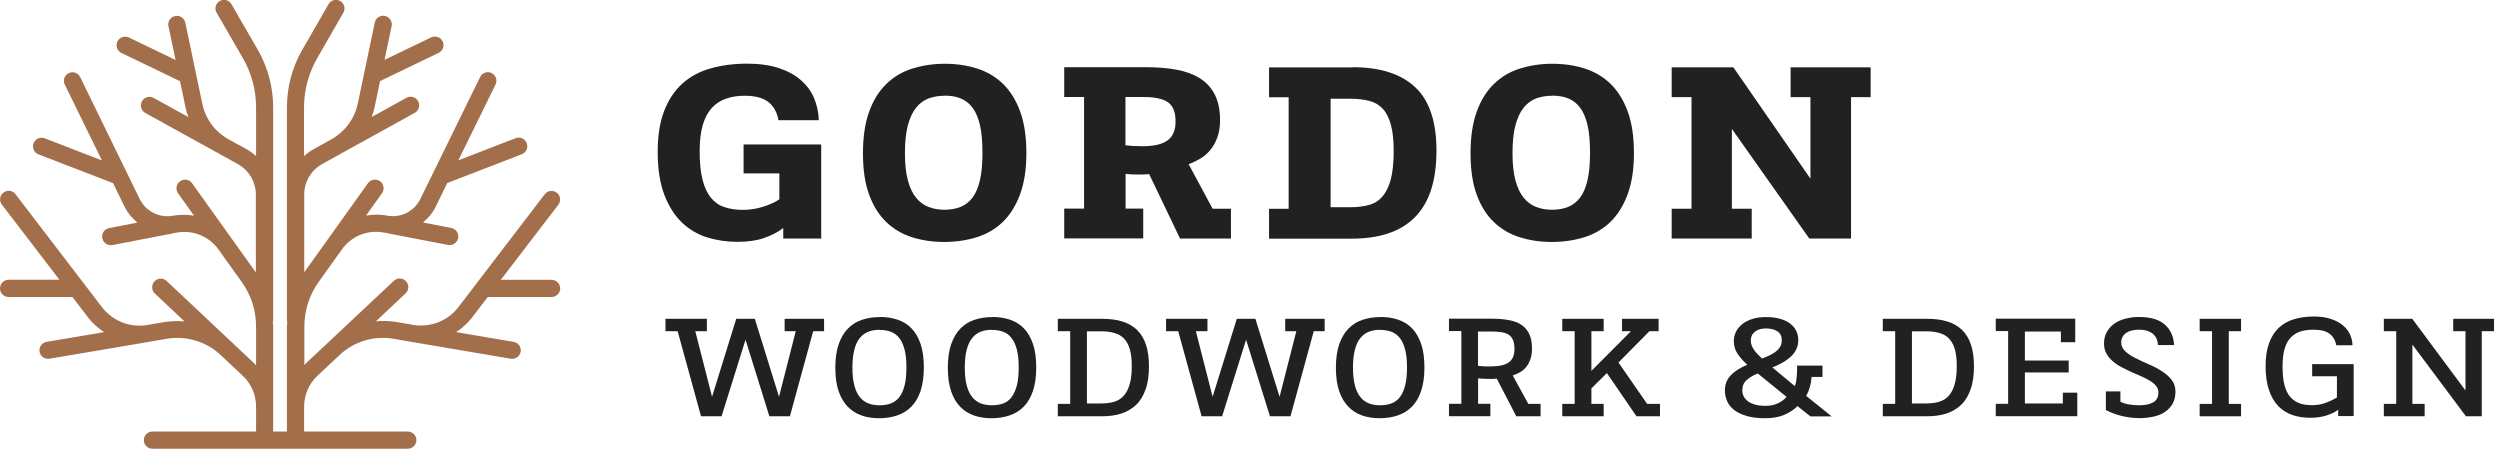
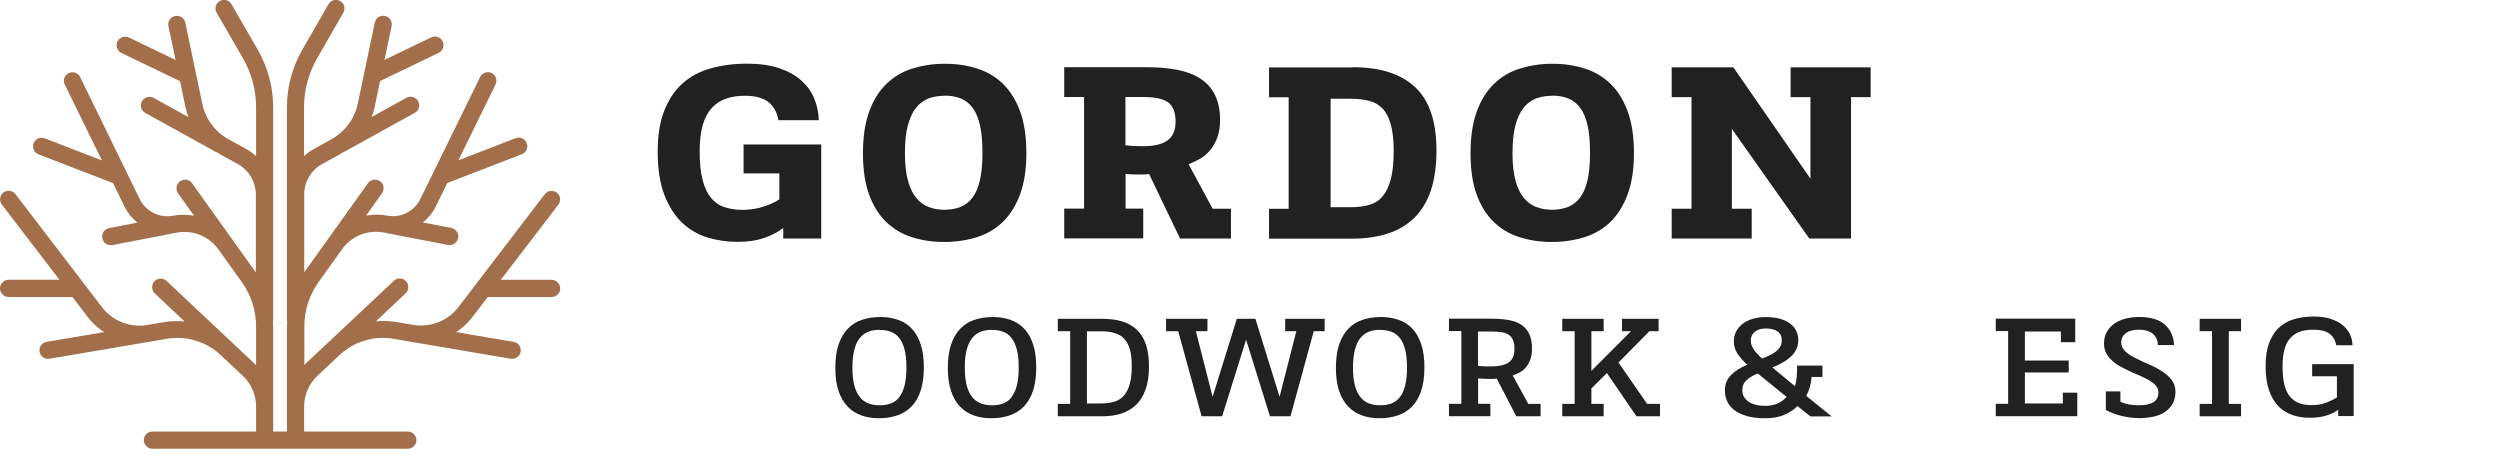
<svg xmlns="http://www.w3.org/2000/svg" width="218" height="40" viewBox="0 0 218 40" fill="none">
  <g clip-path="url(#clip0_337_26)">
    <path d="M67.88 10.49C67.77 9.81 67.48 9.28 67.02 8.91C66.56 8.54 65.86 8.35 64.94 8.35C64.34 8.35 63.8 8.43 63.32 8.6C62.84 8.76 62.42 9.03 62.08 9.4C61.74 9.77 61.47 10.26 61.29 10.87C61.11 11.48 61.01 12.24 61.01 13.15C61.01 14.16 61.09 15 61.26 15.66C61.42 16.32 61.67 16.85 61.99 17.24C62.31 17.63 62.7 17.91 63.17 18.06C63.64 18.22 64.17 18.3 64.77 18.3C65.41 18.3 66.02 18.2 66.6 18.01C67.18 17.82 67.63 17.61 67.96 17.38V15.12H64.84V12.6H71.61V20.8H68.3V19.88C67.87 20.22 67.32 20.51 66.66 20.74C65.99 20.98 65.21 21.09 64.31 21.09C63.41 21.09 62.52 20.96 61.69 20.71C60.85 20.45 60.11 20.02 59.47 19.41C58.83 18.8 58.32 17.99 57.93 16.99C57.55 15.99 57.35 14.74 57.35 13.24C57.35 11.83 57.54 10.64 57.92 9.66C58.3 8.69 58.83 7.89 59.51 7.28C60.19 6.67 61.01 6.23 61.98 5.96C62.94 5.69 64 5.55 65.15 5.55C66.2 5.55 67.12 5.68 67.9 5.93C68.68 6.19 69.33 6.54 69.84 6.99C70.35 7.44 70.74 7.96 70.99 8.56C71.24 9.16 71.38 9.8 71.4 10.48H67.9L67.88 10.49Z" fill="#212121" />
    <path d="M82.38 5.56C83.4 5.56 84.35 5.7 85.22 5.98C86.09 6.26 86.84 6.71 87.47 7.32C88.1 7.94 88.6 8.74 88.96 9.73C89.32 10.72 89.5 11.92 89.5 13.35C89.5 14.78 89.31 15.98 88.94 16.97C88.57 17.96 88.06 18.76 87.43 19.37C86.79 19.98 86.03 20.42 85.16 20.69C84.28 20.96 83.34 21.1 82.33 21.1C81.32 21.1 80.41 20.96 79.54 20.69C78.68 20.42 77.93 19.98 77.29 19.37C76.65 18.76 76.15 17.96 75.79 16.98C75.43 16 75.25 14.8 75.25 13.37C75.25 11.94 75.43 10.74 75.79 9.74C76.15 8.74 76.65 7.94 77.29 7.32C77.93 6.7 78.68 6.25 79.55 5.98C80.42 5.71 81.36 5.56 82.37 5.56H82.38ZM82.36 8.35C81.86 8.35 81.4 8.43 80.98 8.58C80.56 8.74 80.2 9 79.89 9.38C79.58 9.76 79.35 10.27 79.17 10.91C79 11.55 78.91 12.36 78.91 13.34C78.91 14.32 79 15.11 79.17 15.74C79.34 16.37 79.58 16.88 79.89 17.25C80.2 17.63 80.56 17.89 80.98 18.05C81.4 18.21 81.86 18.29 82.36 18.29C82.86 18.29 83.33 18.21 83.74 18.05C84.15 17.89 84.49 17.63 84.79 17.25C85.08 16.87 85.3 16.36 85.45 15.72C85.6 15.08 85.67 14.28 85.67 13.31C85.67 12.34 85.6 11.54 85.45 10.9C85.3 10.26 85.08 9.75 84.79 9.37C84.5 8.99 84.15 8.73 83.74 8.57C83.33 8.41 82.88 8.34 82.36 8.34V8.35Z" fill="#212121" />
    <path d="M100.22 15.18C100.08 15.19 99.93 15.21 99.78 15.21C99.63 15.21 99.47 15.22 99.3 15.22C98.8 15.22 98.42 15.2 98.15 15.16V18.19H99.69V20.79H92.8V18.19H94.53V8.46H92.8V5.86H99.95C100.9 5.86 101.77 5.93 102.56 6.07C103.35 6.21 104.03 6.46 104.6 6.81C105.17 7.16 105.61 7.63 105.92 8.23C106.23 8.83 106.39 9.58 106.39 10.47C106.39 11.05 106.31 11.56 106.15 11.99C105.99 12.42 105.79 12.78 105.53 13.09C105.27 13.4 104.98 13.65 104.65 13.84C104.32 14.03 103.99 14.19 103.65 14.32L105.74 18.2H107.34V20.8H102.9L100.21 15.19L100.22 15.18ZM98.15 12.67C98.39 12.7 98.62 12.72 98.82 12.73C99.03 12.74 99.31 12.75 99.68 12.75C100.62 12.75 101.33 12.58 101.8 12.25C102.27 11.92 102.51 11.36 102.51 10.6C102.51 9.79 102.29 9.23 101.85 8.92C101.41 8.61 100.7 8.46 99.72 8.46H98.14V12.67H98.15Z" fill="#212121" />
    <path d="M117.96 5.86C120.34 5.86 122.15 6.44 123.39 7.59C124.63 8.74 125.26 10.59 125.26 13.12C125.26 14.5 125.09 15.67 124.76 16.64C124.43 17.61 123.94 18.4 123.3 19.02C122.66 19.64 121.88 20.09 120.97 20.38C120.06 20.67 119.03 20.81 117.87 20.81H110.66V18.21H112.37V8.48H110.66V5.88H117.96V5.86ZM116.02 18.07H117.75C118.36 18.07 118.91 18 119.38 17.87C119.86 17.74 120.25 17.49 120.56 17.12C120.87 16.76 121.11 16.26 121.28 15.63C121.44 15 121.53 14.18 121.53 13.17C121.53 12.25 121.45 11.49 121.29 10.9C121.13 10.31 120.9 9.84 120.59 9.5C120.28 9.16 119.88 8.92 119.41 8.8C118.93 8.67 118.38 8.61 117.76 8.61H116.03V18.09L116.02 18.07Z" fill="#212121" />
    <path d="M135.36 5.56C136.38 5.56 137.33 5.7 138.2 5.98C139.07 6.26 139.82 6.71 140.45 7.32C141.08 7.94 141.58 8.74 141.94 9.73C142.3 10.72 142.48 11.92 142.48 13.35C142.48 14.78 142.29 15.98 141.92 16.97C141.55 17.96 141.04 18.76 140.41 19.37C139.77 19.98 139.01 20.42 138.14 20.69C137.26 20.96 136.32 21.1 135.31 21.1C134.3 21.1 133.39 20.96 132.52 20.69C131.66 20.42 130.91 19.98 130.27 19.37C129.63 18.76 129.13 17.96 128.77 16.98C128.41 16 128.23 14.8 128.23 13.37C128.23 11.94 128.41 10.74 128.77 9.74C129.13 8.74 129.63 7.94 130.27 7.32C130.91 6.7 131.66 6.25 132.53 5.98C133.4 5.71 134.34 5.56 135.35 5.56H135.36ZM135.34 8.35C134.84 8.35 134.38 8.43 133.96 8.58C133.54 8.74 133.18 9 132.87 9.38C132.56 9.76 132.33 10.27 132.15 10.91C131.98 11.55 131.89 12.36 131.89 13.34C131.89 14.32 131.98 15.11 132.15 15.74C132.32 16.37 132.56 16.88 132.87 17.25C133.18 17.63 133.54 17.89 133.96 18.05C134.38 18.21 134.84 18.29 135.34 18.29C135.84 18.29 136.31 18.21 136.72 18.05C137.13 17.89 137.47 17.63 137.77 17.25C138.06 16.87 138.28 16.36 138.43 15.72C138.58 15.08 138.65 14.28 138.65 13.31C138.65 12.34 138.58 11.54 138.43 10.9C138.28 10.26 138.06 9.75 137.77 9.37C137.48 8.99 137.13 8.73 136.72 8.57C136.31 8.41 135.86 8.34 135.34 8.34V8.35Z" fill="#212121" />
    <path d="M161.42 20.8H157.77L151.02 11.24V18.2H152.75V20.8H145.77V18.2H147.5V8.47H145.77V5.87H151.15L157.87 15.58V8.47H156.14V5.87H163.12V8.47H161.41V20.81L161.42 20.8Z" fill="#212121" />
-     <path d="M68.89 36.3H67.09L65.01 29.62L62.92 36.3H61.13L59.09 28.88H58.03V27.8H61.64V28.88H60.63L62.09 34.6L64.2 27.8H65.82L67.93 34.6L69.39 28.88H68.42V27.8H71.86V28.88H70.91L68.88 36.3H68.89Z" fill="#212121" />
    <path d="M76.73 27.64C77.3 27.64 77.81 27.72 78.28 27.88C78.75 28.04 79.16 28.29 79.49 28.64C79.83 28.99 80.09 29.45 80.28 30.01C80.47 30.57 80.56 31.25 80.56 32.05C80.56 32.85 80.46 33.53 80.27 34.1C80.08 34.66 79.81 35.12 79.46 35.47C79.11 35.82 78.7 36.07 78.22 36.23C77.74 36.39 77.22 36.47 76.65 36.47C76.08 36.47 75.59 36.39 75.13 36.23C74.67 36.07 74.27 35.82 73.93 35.47C73.59 35.12 73.32 34.67 73.13 34.12C72.94 33.57 72.84 32.89 72.84 32.08C72.84 31.27 72.94 30.58 73.13 30.02C73.33 29.46 73.59 29 73.94 28.65C74.28 28.3 74.69 28.04 75.16 27.89C75.63 27.73 76.14 27.65 76.7 27.65L76.73 27.64ZM76.7 28.76C76.34 28.76 76.02 28.81 75.73 28.92C75.44 29.03 75.19 29.21 74.98 29.47C74.77 29.72 74.61 30.06 74.5 30.49C74.39 30.91 74.33 31.44 74.33 32.06C74.33 32.68 74.39 33.2 74.5 33.62C74.61 34.04 74.77 34.37 74.98 34.63C75.19 34.89 75.44 35.07 75.73 35.18C76.02 35.29 76.35 35.34 76.7 35.34C77.05 35.34 77.39 35.29 77.68 35.18C77.97 35.07 78.22 34.89 78.42 34.63C78.62 34.38 78.77 34.03 78.88 33.61C78.99 33.18 79.04 32.66 79.04 32.04C79.04 31.42 78.99 30.91 78.88 30.49C78.77 30.07 78.62 29.73 78.42 29.48C78.22 29.22 77.97 29.04 77.68 28.93C77.39 28.82 77.06 28.77 76.7 28.77V28.76Z" fill="#212121" />
    <path d="M86.52 27.64C87.09 27.64 87.61 27.72 88.08 27.88C88.55 28.04 88.95 28.29 89.29 28.64C89.63 28.99 89.89 29.45 90.08 30.01C90.27 30.57 90.36 31.25 90.36 32.05C90.36 32.85 90.26 33.53 90.07 34.1C89.88 34.66 89.61 35.12 89.26 35.47C88.91 35.82 88.5 36.07 88.02 36.23C87.54 36.39 87.02 36.47 86.45 36.47C85.88 36.47 85.39 36.39 84.93 36.23C84.47 36.07 84.07 35.82 83.73 35.47C83.39 35.12 83.12 34.67 82.94 34.12C82.75 33.57 82.65 32.89 82.65 32.08C82.65 31.27 82.75 30.58 82.94 30.02C83.14 29.46 83.4 29 83.75 28.65C84.09 28.3 84.5 28.04 84.97 27.89C85.44 27.73 85.95 27.65 86.51 27.65L86.52 27.64ZM86.5 28.76C86.14 28.76 85.82 28.81 85.53 28.92C85.24 29.03 84.99 29.21 84.78 29.47C84.57 29.72 84.41 30.06 84.3 30.49C84.18 30.91 84.13 31.44 84.13 32.06C84.13 32.68 84.19 33.2 84.3 33.62C84.41 34.04 84.57 34.37 84.78 34.63C84.99 34.88 85.24 35.07 85.53 35.18C85.82 35.29 86.15 35.34 86.5 35.34C86.85 35.34 87.19 35.29 87.48 35.18C87.77 35.07 88.02 34.89 88.21 34.63C88.4 34.37 88.56 34.03 88.67 33.61C88.78 33.18 88.83 32.66 88.83 32.04C88.83 31.42 88.78 30.91 88.67 30.49C88.56 30.07 88.41 29.73 88.21 29.48C88.01 29.22 87.77 29.04 87.48 28.93C87.19 28.82 86.86 28.77 86.5 28.77V28.76Z" fill="#212121" />
    <path d="M96.13 27.8C96.79 27.8 97.38 27.88 97.89 28.04C98.4 28.2 98.82 28.45 99.16 28.78C99.5 29.12 99.76 29.54 99.93 30.06C100.1 30.58 100.19 31.2 100.19 31.93C100.19 32.72 100.1 33.39 99.9 33.94C99.71 34.49 99.44 34.95 99.08 35.29C98.72 35.64 98.29 35.89 97.79 36.06C97.29 36.22 96.72 36.3 96.09 36.3H92.24V35.22H93.32V28.88H92.24V27.8H96.13ZM94.78 35.18H96.02C96.46 35.18 96.84 35.13 97.17 35.03C97.5 34.93 97.78 34.75 98 34.5C98.22 34.25 98.39 33.92 98.51 33.5C98.63 33.08 98.69 32.56 98.69 31.93C98.69 31.35 98.64 30.87 98.53 30.48C98.42 30.09 98.25 29.78 98.03 29.54C97.81 29.3 97.53 29.14 97.19 29.04C96.85 28.94 96.46 28.89 96.02 28.89H94.78V35.16V35.18Z" fill="#212121" />
    <path d="M112.54 36.3H110.74L108.66 29.62L106.57 36.3H104.78L102.74 28.88H101.68V27.8H105.29V28.88H104.28L105.74 34.6L107.85 27.8H109.47L111.58 34.6L113.04 28.88H112.07V27.8H115.51V28.88H114.56L112.53 36.3H112.54Z" fill="#212121" />
    <path d="M120.38 27.64C120.95 27.64 121.46 27.72 121.93 27.88C122.4 28.04 122.81 28.29 123.14 28.64C123.48 28.99 123.74 29.45 123.93 30.01C124.12 30.57 124.21 31.25 124.21 32.05C124.21 32.85 124.11 33.53 123.92 34.1C123.73 34.66 123.46 35.12 123.11 35.47C122.76 35.82 122.35 36.07 121.87 36.23C121.39 36.39 120.87 36.47 120.3 36.47C119.73 36.47 119.24 36.39 118.78 36.23C118.32 36.07 117.92 35.82 117.58 35.47C117.24 35.12 116.97 34.67 116.78 34.12C116.59 33.57 116.49 32.89 116.49 32.08C116.49 31.27 116.59 30.58 116.78 30.02C116.98 29.46 117.24 29 117.59 28.65C117.93 28.3 118.34 28.04 118.81 27.89C119.28 27.73 119.79 27.65 120.35 27.65L120.38 27.64ZM120.35 28.76C119.99 28.76 119.67 28.81 119.38 28.92C119.09 29.03 118.84 29.21 118.63 29.47C118.42 29.72 118.26 30.06 118.15 30.49C118.04 30.91 117.98 31.44 117.98 32.06C117.98 32.68 118.04 33.2 118.15 33.62C118.26 34.04 118.42 34.37 118.63 34.63C118.84 34.89 119.09 35.07 119.38 35.18C119.67 35.29 120 35.34 120.35 35.34C120.7 35.34 121.04 35.29 121.33 35.18C121.62 35.07 121.87 34.89 122.07 34.63C122.27 34.38 122.42 34.03 122.53 33.61C122.64 33.18 122.69 32.66 122.69 32.04C122.69 31.42 122.64 30.91 122.53 30.49C122.42 30.07 122.27 29.73 122.07 29.48C121.87 29.22 121.62 29.04 121.33 28.93C121.04 28.82 120.71 28.77 120.35 28.77V28.76Z" fill="#212121" />
    <path d="M130.51 33.02C130.4 33.02 130.29 33.03 130.18 33.04C130.07 33.05 129.96 33.04 129.85 33.04C129.58 33.04 129.39 33.03 129.25 33.02C129.12 33.02 129 33.01 128.89 32.99V35.21H129.96V36.29H126.35V35.21H127.43V28.87H126.35V27.79H130.07C130.63 27.79 131.12 27.83 131.56 27.91C132 27.99 132.36 28.12 132.66 28.32C132.96 28.52 133.19 28.79 133.35 29.12C133.51 29.46 133.59 29.88 133.59 30.39C133.59 30.74 133.55 31.04 133.46 31.3C133.37 31.55 133.26 31.78 133.11 31.97C132.96 32.16 132.79 32.32 132.58 32.44C132.37 32.56 132.15 32.66 131.91 32.74L133.27 35.22H134.34V36.3H132.22L130.52 33.02H130.51ZM128.88 31.9C128.98 31.9 129.06 31.92 129.12 31.92C129.18 31.92 129.26 31.93 129.33 31.94C129.4 31.95 129.5 31.94 129.6 31.95C129.71 31.95 129.85 31.95 130.03 31.95C130.7 31.95 131.21 31.84 131.55 31.61C131.89 31.38 132.06 30.99 132.06 30.43C132.06 30.12 132.02 29.87 131.94 29.67C131.86 29.47 131.74 29.31 131.57 29.2C131.41 29.09 131.2 29.01 130.95 28.97C130.69 28.93 130.4 28.91 130.06 28.91H128.88V31.9Z" fill="#212121" />
    <path d="M141.44 27.8H144.63V28.88H143.83L141.13 31.61L143.63 35.22H144.75V36.3H142.7L140.12 32.53L138.77 33.87V35.22H139.84V36.3H136.23V35.22H137.31V28.88H136.23V27.8H139.84V28.88H138.77V32.34L142.22 28.88H141.44V27.8Z" fill="#212121" />
    <path d="M158.92 31.87V32.87H157.97C157.93 33.49 157.77 34.04 157.5 34.52L159.72 36.31H157.87L156.74 35.41C156.43 35.73 156.04 35.98 155.57 36.18C155.1 36.38 154.55 36.47 153.92 36.47C153.29 36.47 152.76 36.4 152.32 36.28C151.88 36.15 151.52 35.98 151.23 35.76C150.94 35.54 150.74 35.28 150.61 34.99C150.48 34.7 150.41 34.38 150.41 34.05C150.41 33.52 150.58 33.08 150.93 32.72C151.27 32.36 151.75 32.06 152.36 31.81C152.01 31.49 151.73 31.17 151.51 30.84C151.29 30.51 151.19 30.15 151.19 29.76C151.19 29.46 151.25 29.18 151.38 28.93C151.5 28.67 151.69 28.45 151.93 28.26C152.17 28.07 152.46 27.92 152.81 27.81C153.15 27.7 153.54 27.65 153.98 27.65C154.47 27.65 154.9 27.7 155.26 27.81C155.62 27.92 155.91 28.06 156.14 28.25C156.37 28.43 156.54 28.64 156.65 28.89C156.76 29.14 156.81 29.39 156.81 29.65C156.81 29.93 156.76 30.19 156.65 30.43C156.54 30.67 156.39 30.88 156.19 31.07C155.99 31.26 155.75 31.44 155.47 31.6C155.19 31.76 154.89 31.91 154.55 32.04L156.51 33.67C156.59 33.48 156.64 33.23 156.67 32.9C156.7 32.57 156.71 32.23 156.71 31.88H158.92V31.87ZM153.27 32.57C152.87 32.73 152.55 32.92 152.3 33.15C152.05 33.37 151.93 33.67 151.93 34.04C151.93 34.27 151.98 34.46 152.09 34.63C152.19 34.8 152.34 34.94 152.52 35.06C152.7 35.17 152.92 35.26 153.16 35.31C153.4 35.37 153.66 35.39 153.94 35.39C154.35 35.39 154.7 35.32 155.01 35.18C155.32 35.04 155.58 34.85 155.79 34.61L153.27 32.56V32.57ZM153.64 31.27C153.96 31.15 154.24 31.03 154.46 30.91C154.68 30.79 154.86 30.66 155 30.53C155.13 30.4 155.23 30.26 155.29 30.12C155.35 29.97 155.37 29.82 155.37 29.66C155.37 29.32 155.25 29.07 155 28.9C154.75 28.73 154.41 28.64 153.98 28.64C153.87 28.64 153.73 28.65 153.58 28.68C153.43 28.71 153.28 28.76 153.15 28.84C153.02 28.92 152.9 29.03 152.81 29.17C152.72 29.31 152.67 29.49 152.67 29.7C152.67 29.87 152.7 30.02 152.76 30.16C152.82 30.3 152.89 30.43 152.98 30.55C153.07 30.67 153.17 30.79 153.29 30.91C153.41 31.03 153.53 31.15 153.65 31.27H153.64Z" fill="#212121" />
-     <path d="M168.07 27.8C168.73 27.8 169.32 27.88 169.83 28.04C170.34 28.2 170.76 28.45 171.1 28.78C171.44 29.12 171.7 29.54 171.87 30.06C172.04 30.58 172.13 31.2 172.13 31.93C172.13 32.72 172.04 33.39 171.84 33.94C171.65 34.49 171.38 34.95 171.02 35.29C170.66 35.64 170.23 35.89 169.73 36.06C169.23 36.22 168.66 36.3 168.03 36.3H164.18V35.22H165.26V28.88H164.18V27.8H168.07ZM166.72 35.18H167.96C168.4 35.18 168.78 35.13 169.11 35.03C169.44 34.93 169.72 34.75 169.94 34.5C170.16 34.25 170.33 33.92 170.45 33.5C170.57 33.08 170.63 32.56 170.63 31.93C170.63 31.35 170.58 30.87 170.47 30.48C170.36 30.09 170.19 29.78 169.97 29.54C169.75 29.3 169.47 29.14 169.13 29.04C168.79 28.94 168.4 28.89 167.96 28.89H166.72V35.16V35.18Z" fill="#212121" />
    <path d="M179.7 28.91H176.57V31.44H180.39V32.48H176.57V35.18H179.88V34.24H181.14V36.29H174.03V35.21H175.11V28.87H174.03V27.79H180.96V29.84H179.71V28.9L179.7 28.91Z" fill="#212121" />
    <path d="M183.61 34.13H184.9V35.03C185.12 35.14 185.38 35.23 185.67 35.27C185.97 35.32 186.26 35.34 186.54 35.34C187.04 35.34 187.45 35.26 187.75 35.09C188.06 34.92 188.21 34.63 188.21 34.21C188.21 34 188.14 33.81 188.01 33.65C187.88 33.49 187.7 33.34 187.47 33.2C187.24 33.06 186.99 32.93 186.71 32.81C186.43 32.69 186.14 32.56 185.84 32.43C185.55 32.3 185.26 32.15 184.97 32C184.68 31.85 184.43 31.68 184.21 31.48C183.99 31.29 183.81 31.06 183.67 30.81C183.53 30.56 183.47 30.27 183.47 29.95C183.47 29.55 183.56 29.21 183.73 28.92C183.9 28.63 184.12 28.39 184.4 28.2C184.68 28.01 185 27.87 185.37 27.78C185.74 27.69 186.12 27.64 186.51 27.64C187.52 27.64 188.28 27.86 188.78 28.31C189.28 28.76 189.54 29.35 189.58 30.09H188.17C188.17 29.91 188.13 29.74 188.07 29.58C188.01 29.42 187.91 29.28 187.78 29.15C187.65 29.03 187.48 28.93 187.28 28.86C187.07 28.79 186.82 28.75 186.51 28.75C186.29 28.75 186.09 28.77 185.9 28.82C185.71 28.86 185.55 28.93 185.42 29.02C185.28 29.11 185.17 29.23 185.09 29.37C185.01 29.51 184.97 29.68 184.97 29.87C184.97 30.16 185.09 30.41 185.32 30.63C185.55 30.85 185.84 31.04 186.2 31.22C186.55 31.4 186.93 31.57 187.33 31.75C187.74 31.92 188.12 32.12 188.47 32.34C188.82 32.56 189.11 32.81 189.35 33.1C189.58 33.39 189.7 33.74 189.7 34.15C189.7 34.56 189.61 34.93 189.44 35.23C189.26 35.53 189.03 35.76 188.74 35.95C188.45 36.14 188.12 36.26 187.74 36.34C187.36 36.42 186.97 36.46 186.57 36.46C186.03 36.46 185.51 36.39 185 36.27C184.49 36.14 184.03 35.97 183.63 35.75V34.13H183.61Z" fill="#212121" />
    <path d="M194.35 35.22H195.42V36.3H191.81V35.22H192.89V28.88H191.81V27.8H195.42V28.88H194.35V35.22Z" fill="#212121" />
    <path d="M203.73 30.15C203.66 29.71 203.47 29.37 203.16 29.12C202.85 28.87 202.37 28.75 201.71 28.75C201.27 28.75 200.89 28.81 200.56 28.92C200.23 29.03 199.95 29.22 199.72 29.47C199.49 29.72 199.32 30.05 199.21 30.45C199.1 30.85 199.04 31.35 199.04 31.93C199.04 32.58 199.09 33.12 199.2 33.55C199.31 33.98 199.47 34.33 199.69 34.59C199.91 34.85 200.18 35.04 200.5 35.16C200.82 35.28 201.19 35.33 201.6 35.33C202.05 35.33 202.46 35.26 202.85 35.11C203.24 34.96 203.54 34.81 203.78 34.66V32.81H201.62V31.75H205.24V36.28H203.89V35.73C203.61 35.94 203.26 36.11 202.84 36.24C202.42 36.37 201.95 36.43 201.45 36.43C200.89 36.43 200.37 36.35 199.9 36.19C199.43 36.03 199.02 35.77 198.67 35.42C198.33 35.06 198.05 34.6 197.86 34.03C197.66 33.46 197.56 32.76 197.56 31.92C197.56 31.14 197.66 30.48 197.86 29.93C198.06 29.38 198.34 28.94 198.7 28.59C199.07 28.25 199.51 27.99 200.02 27.84C200.54 27.68 201.12 27.6 201.77 27.6C202.34 27.6 202.83 27.67 203.25 27.81C203.67 27.95 204.02 28.13 204.29 28.36C204.57 28.59 204.78 28.86 204.92 29.16C205.06 29.46 205.13 29.78 205.14 30.11H203.73V30.15Z" fill="#212121" />
-     <path d="M216.41 36.3H215.03L210.36 30.05V35.22H211.43V36.3H207.87V35.22H208.95V28.88H207.87V27.8H210.35L214.99 34.05V28.88H213.92V27.8H217.48V28.88H216.41V36.3Z" fill="#212121" />
    <path d="M48.09 24.4H43.67L48.69 17.85C48.94 17.52 48.88 17.05 48.55 16.8C48.22 16.55 47.75 16.61 47.5 16.94L39.99 26.76C39.06 27.98 37.54 28.58 36.02 28.33L35.8 28.29L34.57 28.08C33.98 27.98 33.38 27.96 32.78 28.02L35.37 25.58C35.67 25.3 35.69 24.82 35.4 24.52C35.12 24.22 34.64 24.2 34.34 24.49L28.61 29.87L26.67 31.69C26.67 31.69 26.59 31.79 26.54 31.84V28.48C26.54 27.07 26.97 25.73 27.79 24.58L29.83 21.73C30.65 20.58 32.08 20.01 33.47 20.28C33.56 20.3 33.64 20.3 33.73 20.31C33.77 20.32 33.79 20.34 33.83 20.35L39.07 21.36C39.07 21.36 39.17 21.37 39.21 21.37C39.56 21.37 39.88 21.12 39.95 20.76C40.03 20.35 39.76 19.96 39.36 19.88L36.88 19.4C37.34 19.03 37.73 18.57 38 18.01L39 15.96L45.5 13.45C45.89 13.3 46.08 12.87 45.93 12.48C45.78 12.09 45.35 11.9 44.96 12.05L39.97 13.98L43.21 7.37C43.39 7 43.24 6.55 42.87 6.37C42.5 6.19 42.05 6.34 41.87 6.71L36.65 17.36C36.12 18.44 34.93 19.03 33.75 18.8C33.13 18.68 32.52 18.69 31.92 18.8L33.31 16.85C33.55 16.51 33.47 16.04 33.14 15.8C32.8 15.56 32.33 15.64 32.09 15.97L28.6 20.85L26.56 23.7C26.56 23.7 26.54 23.73 26.53 23.75V18.03C26.53 18.03 26.53 18.02 26.53 18.01V16.94C26.53 15.84 27.14 14.83 28.1 14.3L29.64 13.45C29.73 13.4 29.81 13.34 29.9 13.29C29.92 13.29 29.94 13.29 29.96 13.27L36.17 9.84C36.53 9.64 36.66 9.18 36.46 8.82C36.26 8.46 35.8 8.32 35.44 8.53L32.41 10.2C32.51 9.92 32.61 9.63 32.67 9.33L33.14 7.07L38.25 4.61C38.62 4.43 38.78 3.98 38.6 3.61C38.42 3.24 37.97 3.08 37.6 3.26L33.53 5.22L34.15 2.28C34.23 1.87 33.98 1.48 33.57 1.39C33.16 1.3 32.77 1.56 32.68 1.97L31.2 9.03C30.92 10.36 30.08 11.49 28.86 12.17L27.36 13C27.05 13.17 26.77 13.38 26.51 13.61V9.36C26.51 7.86 26.91 6.39 27.65 5.09L29.94 1.11C30.15 0.75 30.02 0.29 29.67 0.09C29.31 -0.12 28.85 0.01 28.65 0.36L26.36 4.34C25.48 5.86 25.02 7.6 25.02 9.36V16.93C25.02 16.93 25.02 16.97 25.02 16.99V27.93C25.02 27.98 25.04 28.03 25.05 28.08C25.05 28.21 25.02 28.34 25.02 28.47V37.63H23.82V28.47C23.82 28.34 23.8 28.21 23.79 28.08C23.8 28.03 23.82 27.98 23.82 27.93V16.99C23.82 16.99 23.82 16.95 23.82 16.93V9.36C23.82 7.6 23.36 5.87 22.48 4.34L20.18 0.36C19.97 -9.44138e-05 19.51 -0.12 19.16 0.09C18.8 0.3 18.68 0.76 18.89 1.11L21.19 5.09C21.94 6.39 22.33 7.86 22.33 9.36V13.61C22.07 13.38 21.79 13.17 21.48 13L19.94 12.15C18.75 11.5 17.91 10.36 17.64 9.04L16.16 1.98C16.07 1.57 15.67 1.31 15.27 1.4C14.86 1.48 14.6 1.88 14.69 2.29L15.31 5.23L11.24 3.27C10.87 3.09 10.42 3.25 10.24 3.62C10.06 3.99 10.22 4.44 10.59 4.62L15.7 7.08L16.17 9.34C16.23 9.64 16.32 9.93 16.43 10.21L13.4 8.54C13.03 8.34 12.58 8.47 12.38 8.83C12.18 9.19 12.31 9.65 12.67 9.85L18.88 13.28C18.88 13.28 18.93 13.28 18.95 13.3C19.05 13.36 19.14 13.43 19.24 13.48L20.74 14.31C21.7 14.84 22.3 15.85 22.31 16.95V18.02C22.31 18.02 22.31 18.03 22.31 18.04V23.76C22.31 23.76 22.29 23.73 22.28 23.71L20.24 20.86L16.75 15.98C16.51 15.64 16.04 15.56 15.7 15.81C15.36 16.05 15.29 16.52 15.53 16.86L16.92 18.81C16.32 18.71 15.7 18.7 15.09 18.81C13.91 19.03 12.72 18.44 12.19 17.37L6.99 6.72C6.81 6.35 6.36 6.19 5.99 6.38C5.62 6.56 5.46 7.01 5.65 7.38L8.89 13.99L3.9 12.06C3.51 11.91 3.08 12.1 2.93 12.49C2.78 12.88 2.97 13.31 3.36 13.46L9.86 15.97L10.86 18.02C11.13 18.57 11.52 19.04 11.98 19.41L9.51 19.89C9.1 19.97 8.84 20.36 8.92 20.77C8.99 21.13 9.3 21.38 9.66 21.38C9.71 21.38 9.75 21.38 9.8 21.37L15.04 20.36C15.04 20.36 15.11 20.33 15.14 20.32C15.23 20.31 15.31 20.31 15.4 20.29C16.78 20.02 18.22 20.59 19.04 21.74L21.08 24.59C21.9 25.73 22.33 27.08 22.33 28.49V31.86C22.33 31.86 22.25 31.75 22.2 31.71L20.26 29.89L14.53 24.5C14.23 24.22 13.75 24.23 13.47 24.53C13.19 24.83 13.2 25.31 13.5 25.59L16.09 28.03C15.5 27.98 14.9 27.99 14.3 28.09L13.07 28.3L12.85 28.34C11.33 28.59 9.81 27.99 8.88 26.77L1.35 16.93C1.1 16.6 0.63 16.54 0.3 16.79C-0.03 17.04 -0.09 17.51 0.16 17.84L5.18 24.39H0.75C0.34 24.4 0 24.74 0 25.15C0 25.56 0.34 25.9 0.75 25.9H6.32L7.67 27.67C8.07 28.19 8.55 28.62 9.08 28.96L4.06 29.81C3.65 29.88 3.38 30.27 3.45 30.67C3.51 31.04 3.83 31.29 4.19 31.29C4.23 31.29 4.27 31.29 4.32 31.28L13.1 29.79L14.55 29.54C16.24 29.26 17.99 29.78 19.23 30.95L21.17 32.77C21.91 33.46 22.33 34.44 22.33 35.45V37.63H13.29C12.88 37.63 12.54 37.97 12.54 38.38C12.54 38.79 12.88 39.13 13.29 39.13H35.56C35.97 39.13 36.31 38.79 36.31 38.38C36.31 37.97 35.97 37.63 35.56 37.63H26.52V35.45C26.52 34.44 26.94 33.46 27.68 32.77L29.62 30.95C30.87 29.78 32.61 29.25 34.3 29.54L35.75 29.79L44.53 31.28C44.53 31.28 44.61 31.29 44.66 31.29C45.02 31.29 45.34 31.03 45.4 30.67C45.47 30.26 45.19 29.87 44.79 29.81L39.77 28.96C40.3 28.62 40.78 28.19 41.18 27.67L42.53 25.9H48.1C48.51 25.9 48.85 25.56 48.85 25.15C48.85 24.74 48.51 24.4 48.1 24.4H48.09Z" fill="#A36F4B" />
  </g>
  <defs>
    <clipPath id="clip0_337_26">
      <rect width="217.48" height="39.14" fill="white" />
    </clipPath>
  </defs>
</svg>